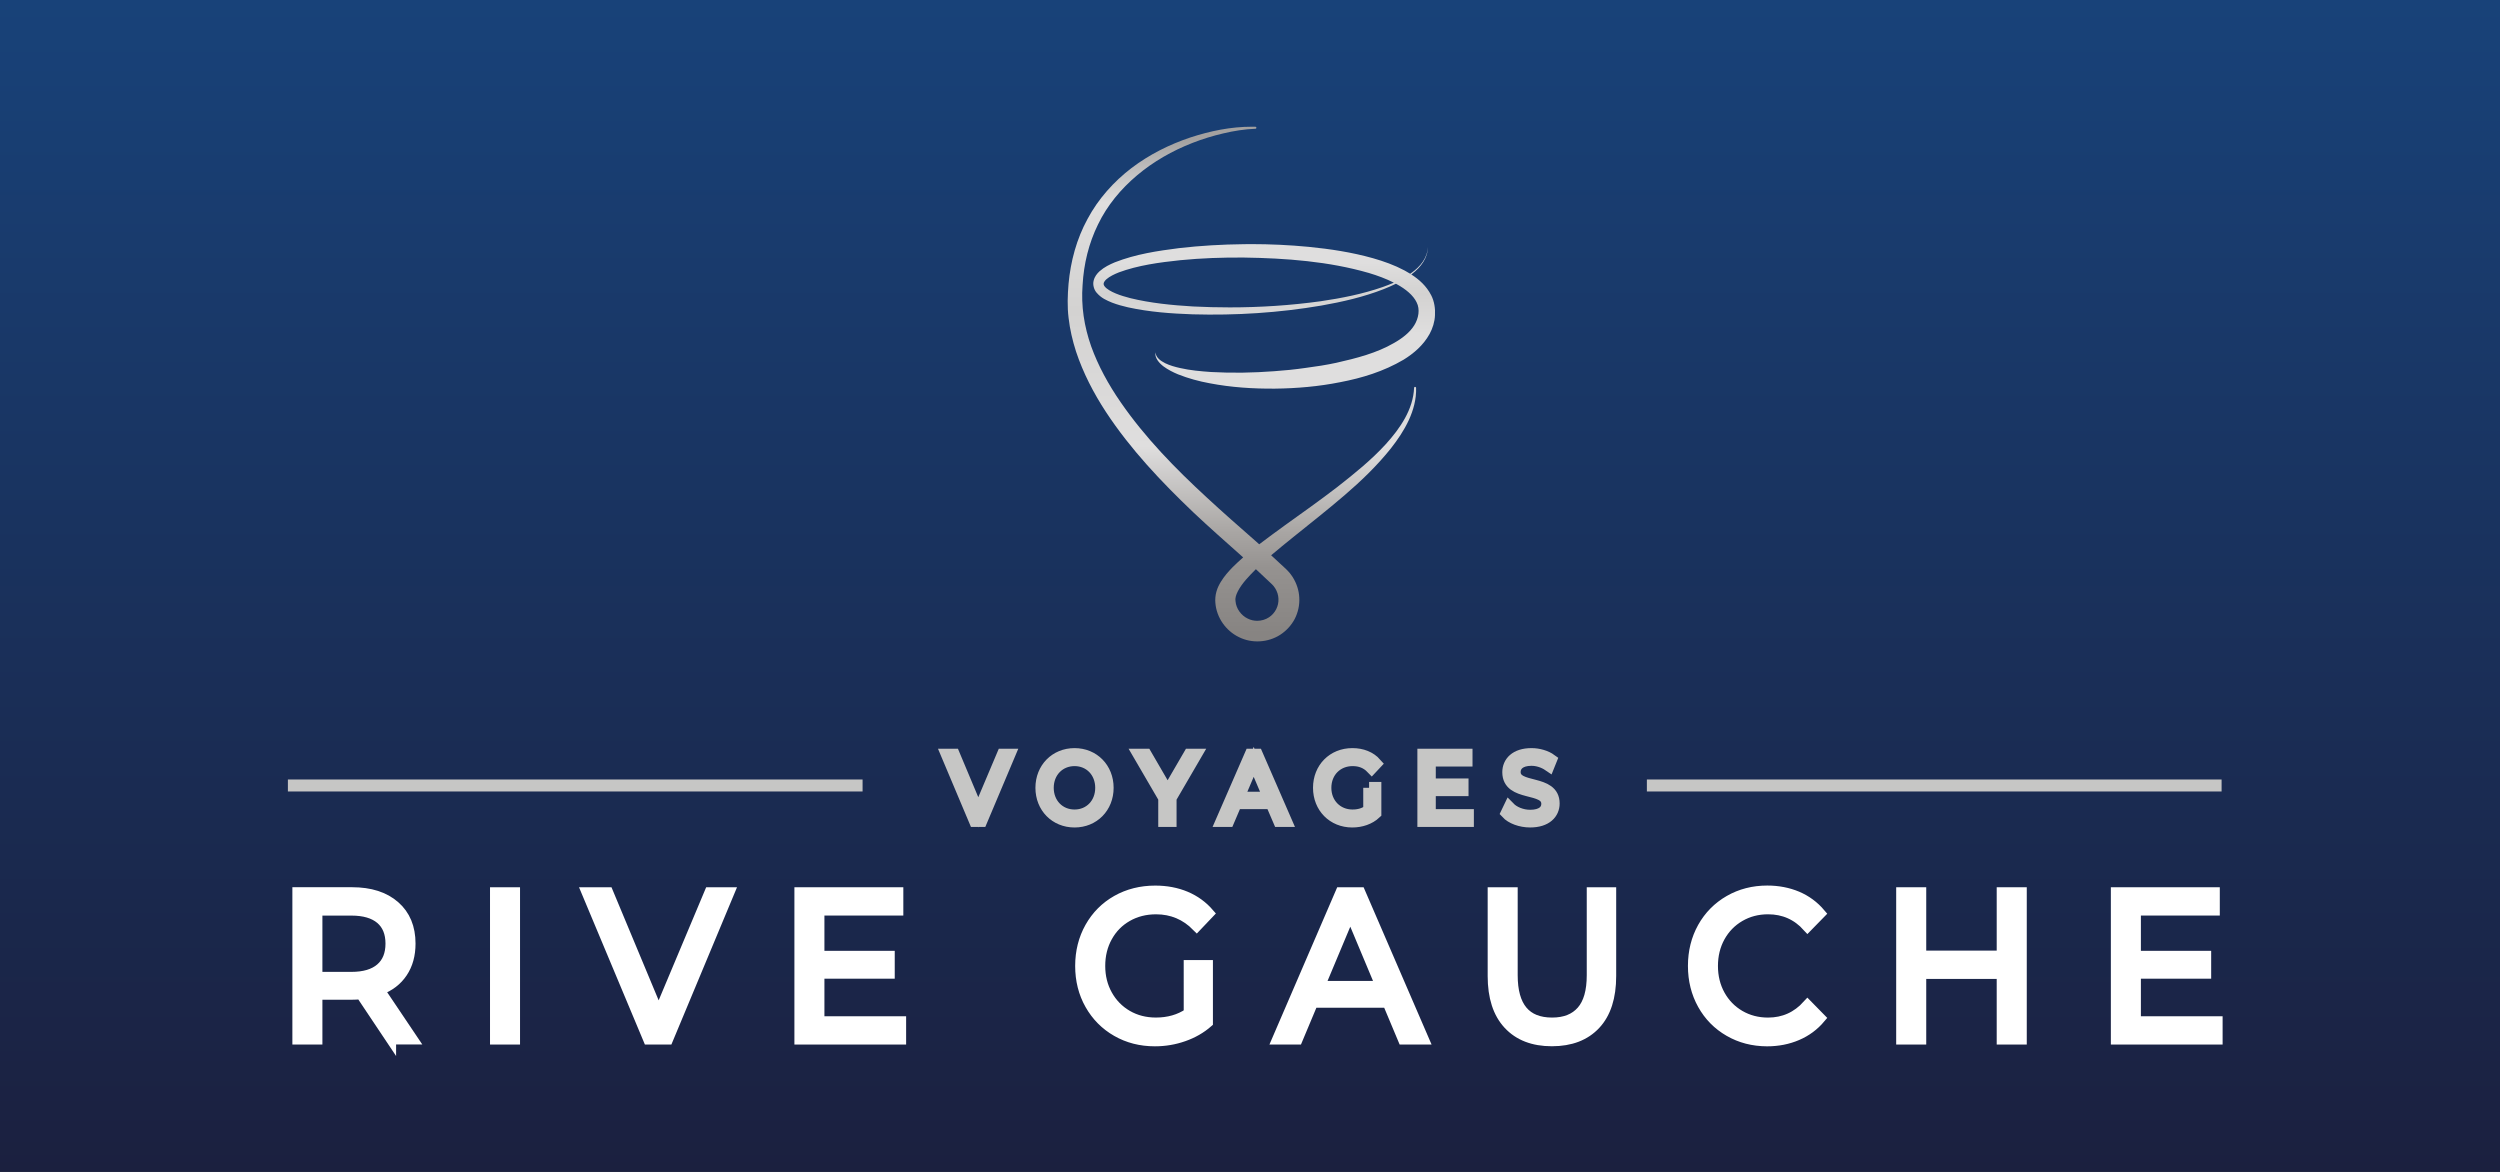
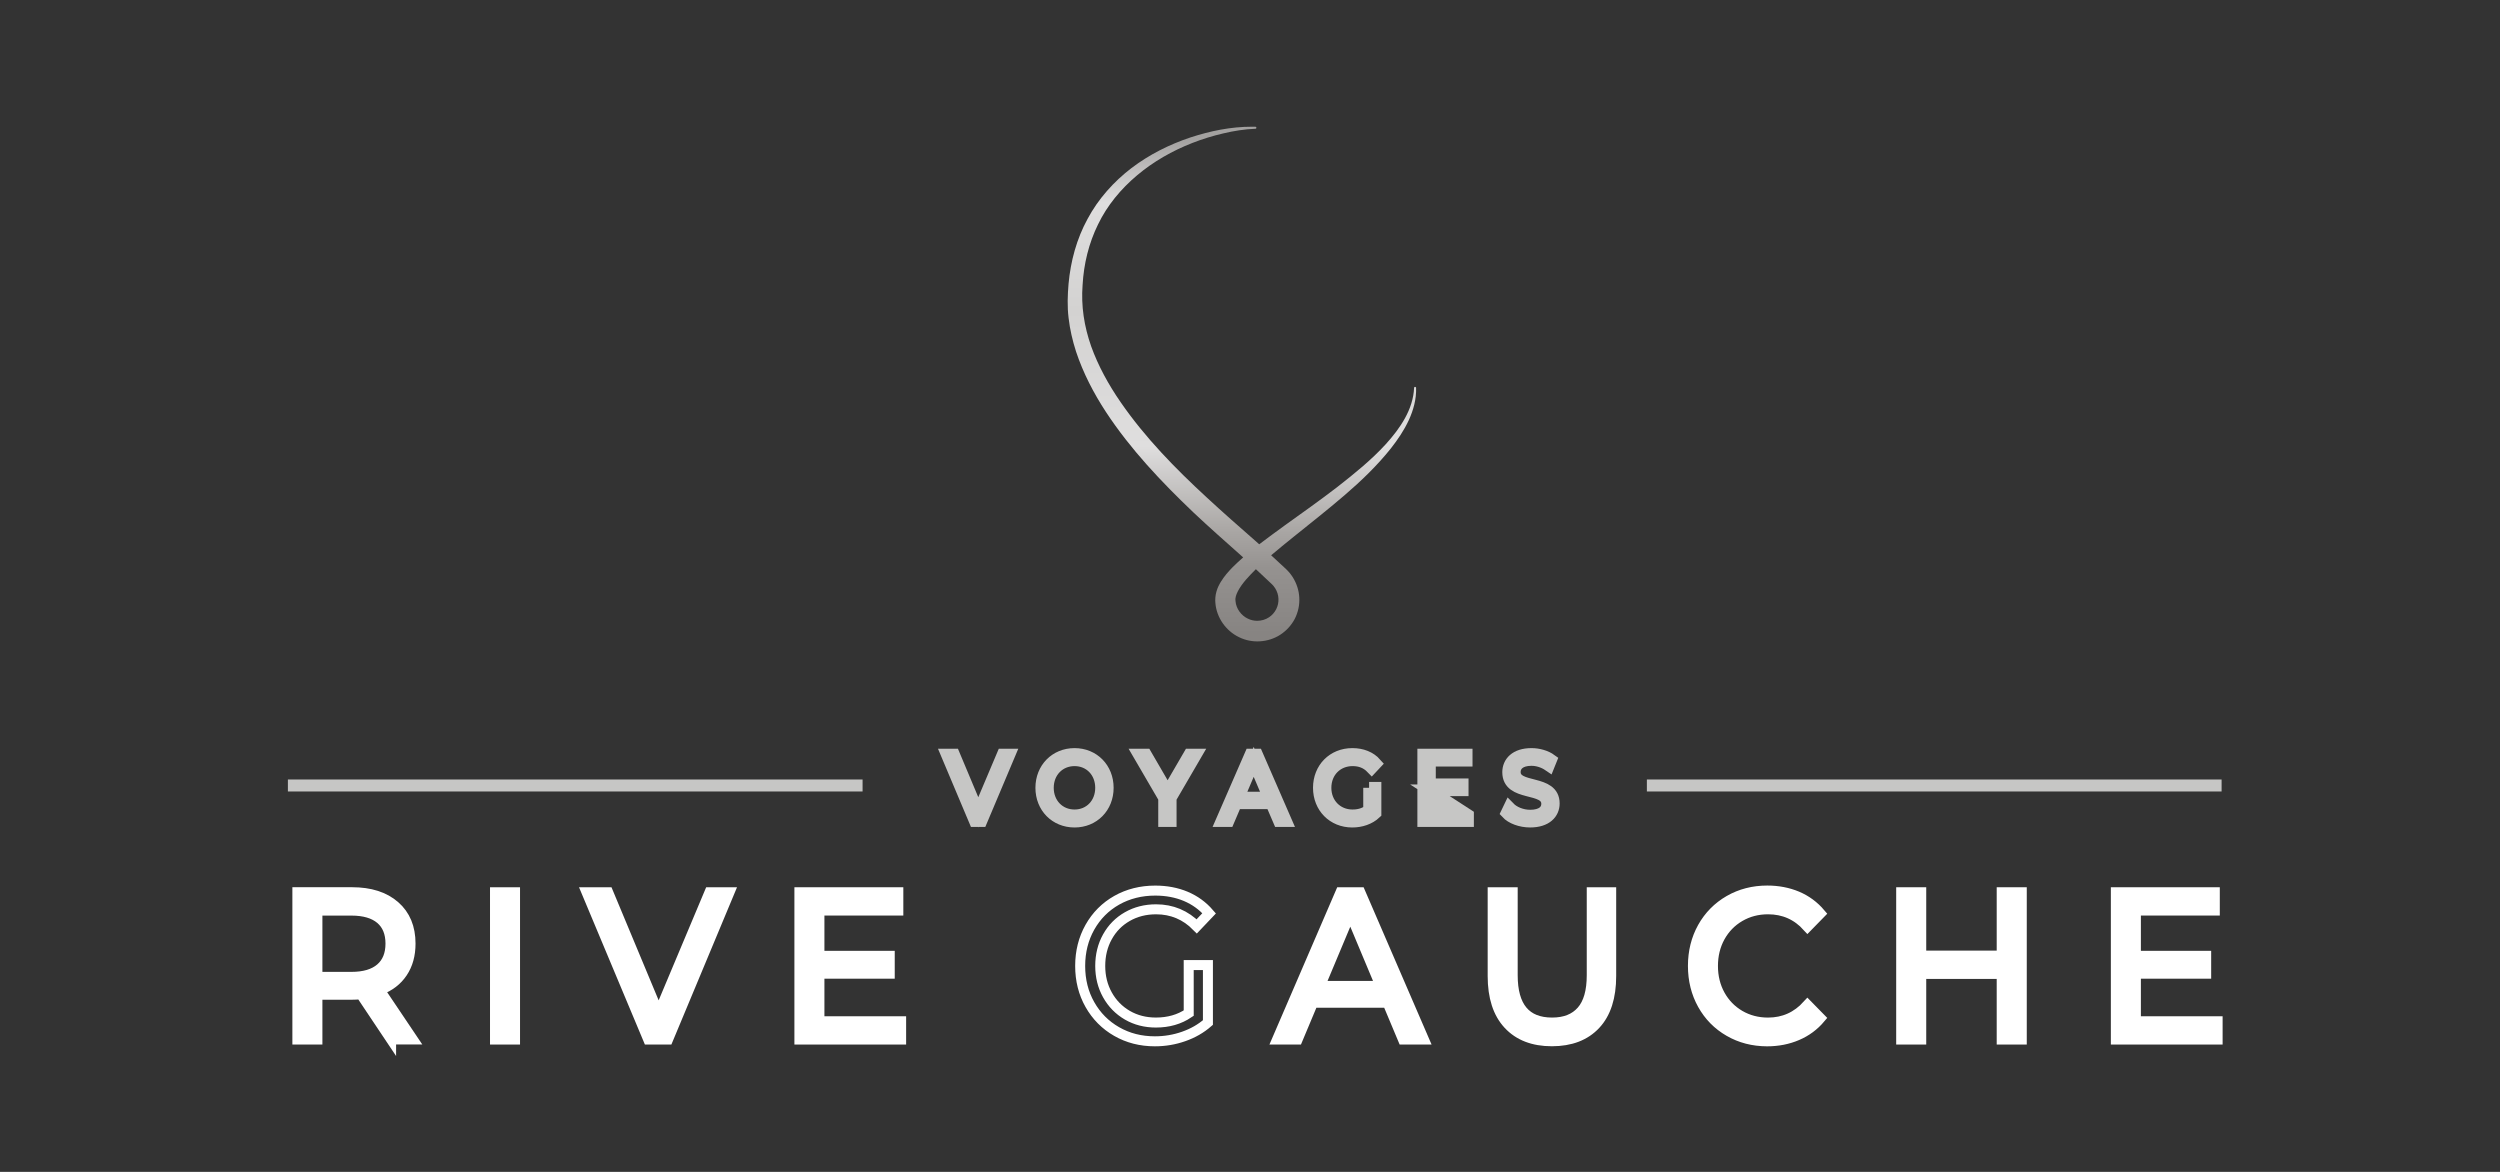
<svg xmlns="http://www.w3.org/2000/svg" xmlns:xlink="http://www.w3.org/1999/xlink" version="1.1" id="Warstwa_1" x="0px" y="0px" width="160px" height="75px" viewBox="0 0 160 75" enable-background="new 0 0 160 75" xml:space="preserve">
  <rect x="0" y="0" width="160" height="75" fill="#333333" stroke="none" />
  <linearGradient id="SVGID_1_" gradientUnits="userSpaceOnUse" x1="400.99" y1="-271.6" x2="400.99" y2="-196.6" gradientTransform="matrix(1 0 0 -1 -320.99 -196.6)">
    <stop offset="0" style="stop-color:#1B203F" />
    <stop offset="1" style="stop-color:#184279" />
  </linearGradient>
-   <rect fill="url(#SVGID_1_)" width="160" height="75" />
  <g>
    <path fill="#FFFFFF" d="M25.03,66.531l-1.935-2.895c-0.239,0.018-0.428,0.026-0.564,0.026h-2.217v2.868h-1.282v-9.428h3.499   c1.162,0,2.076,0.293,2.743,0.877c0.666,0.582,1,1.387,1,2.408c0,0.729-0.171,1.348-0.513,1.859   c-0.342,0.512-0.829,0.885-1.461,1.118l2.127,3.163H25.03V66.531z M24.351,61.967c0.427-0.367,0.64-0.895,0.64-1.576   s-0.213-1.205-0.64-1.568c-0.428-0.362-1.047-0.545-1.858-0.545h-2.179v4.242h2.179C23.303,62.52,23.923,62.336,24.351,61.967" />
    <path fill="none" stroke="#FFFFFF" stroke-width="0.64" stroke-miterlimit="10" d="M25.03,66.531l-1.935-2.895   c-0.239,0.018-0.428,0.026-0.564,0.026h-2.217v2.868h-1.282v-9.428h3.499c1.162,0,2.076,0.293,2.743,0.877   c0.666,0.582,1,1.387,1,2.408c0,0.729-0.171,1.348-0.513,1.859c-0.342,0.512-0.829,0.885-1.461,1.118l2.127,3.163H25.03V66.531z    M24.351,61.967c0.427-0.367,0.64-0.895,0.64-1.576s-0.213-1.205-0.64-1.568c-0.428-0.362-1.047-0.545-1.858-0.545h-2.179v4.242   h2.179C23.303,62.52,23.923,62.336,24.351,61.967z" />
    <rect x="31.681" y="57.105" fill="#FFFFFF" width="1.281" height="9.426" />
    <rect x="31.681" y="57.105" fill="none" stroke="#FFFFFF" stroke-width="0.64" stroke-miterlimit="10" width="1.281" height="9.426" />
    <polygon fill="#FFFFFF" points="46.689,57.104 42.755,66.531 41.486,66.531 37.538,57.104 38.922,57.104 42.153,64.85    45.408,57.104  " />
    <polygon fill="none" stroke="#FFFFFF" stroke-width="0.64" stroke-miterlimit="10" points="46.689,57.104 42.755,66.531    41.486,66.531 37.538,57.104 38.922,57.104 42.153,64.85 45.408,57.104  " />
    <polygon fill="#FFFFFF" points="57.672,65.361 57.672,66.531 51.162,66.531 51.162,57.104 57.493,57.104 57.493,58.275    52.443,58.275 52.443,61.173 56.943,61.173 56.943,62.316 52.443,62.316 52.443,65.361  " />
    <polygon fill="none" stroke="#FFFFFF" stroke-width="0.64" stroke-miterlimit="10" points="57.672,65.361 57.672,66.531    51.162,66.531 51.162,57.104 57.493,57.104 57.493,58.275 52.443,58.275 52.443,61.173 56.943,61.173 56.943,62.316 52.443,62.316    52.443,65.361  " />
-     <path fill="#FFFFFF" d="M76.077,61.766h1.23v3.676c-0.444,0.388-0.961,0.684-1.55,0.89c-0.59,0.208-1.206,0.312-1.846,0.312   c-0.905,0-1.721-0.209-2.448-0.627c-0.726-0.416-1.296-0.992-1.71-1.725c-0.414-0.73-0.622-1.555-0.622-2.471   s0.208-1.741,0.622-2.479c0.415-0.735,0.987-1.312,1.717-1.725c0.731-0.412,1.553-0.619,2.467-0.619c0.718,0,1.37,0.125,1.954,0.37   c0.586,0.248,1.083,0.609,1.494,1.085l-0.794,0.835c-0.718-0.727-1.585-1.092-2.602-1.092c-0.683,0-1.297,0.156-1.839,0.466   c-0.543,0.31-0.967,0.739-1.274,1.293c-0.308,0.552-0.461,1.174-0.461,1.864c0,0.684,0.153,1.301,0.461,1.853   c0.307,0.552,0.731,0.985,1.274,1.302c0.542,0.313,1.151,0.469,1.827,0.469c0.803,0,1.504-0.2,2.101-0.604L76.077,61.766   L76.077,61.766z" />
    <path fill="none" stroke="#FFFFFF" stroke-width="0.64" stroke-miterlimit="10" d="M76.077,61.766h1.23v3.676   c-0.444,0.388-0.961,0.684-1.55,0.89c-0.59,0.208-1.206,0.312-1.846,0.312c-0.905,0-1.721-0.209-2.448-0.627   c-0.726-0.416-1.296-0.992-1.71-1.725c-0.414-0.73-0.622-1.555-0.622-2.471s0.208-1.741,0.622-2.479   c0.415-0.735,0.987-1.312,1.717-1.725c0.731-0.412,1.553-0.619,2.467-0.619c0.718,0,1.37,0.125,1.954,0.37   c0.586,0.248,1.083,0.609,1.494,1.085l-0.794,0.835c-0.718-0.727-1.585-1.092-2.602-1.092c-0.683,0-1.297,0.156-1.839,0.466   c-0.543,0.31-0.967,0.739-1.274,1.293c-0.308,0.552-0.461,1.174-0.461,1.864c0,0.684,0.153,1.301,0.461,1.853   c0.307,0.552,0.731,0.985,1.274,1.302c0.542,0.313,1.151,0.469,1.827,0.469c0.803,0,1.504-0.2,2.101-0.604L76.077,61.766   L76.077,61.766z" />
    <path fill="#FFFFFF" d="M88.802,64.176h-4.767l-0.987,2.356h-1.319l4.063-9.427h1.269l4.074,9.427H89.79L88.802,64.176z    M88.354,63.1l-1.935-4.621L84.482,63.1H88.354z" />
    <path fill="none" stroke="#FFFFFF" stroke-width="0.64" stroke-miterlimit="10" d="M88.802,64.176h-4.767l-0.987,2.356h-1.319   l4.063-9.427h1.269l4.074,9.427H89.79L88.802,64.176z M88.354,63.1l-1.935-4.621L84.482,63.1H88.354z" />
    <path fill="#FFFFFF" d="M96.531,65.563c-0.668-0.719-1-1.748-1-3.098v-5.359h1.281v5.308c0,2.021,0.842,3.03,2.524,3.03   c0.82,0,1.447-0.25,1.884-0.748s0.652-1.26,0.652-2.282v-5.308h1.244v5.359c0,1.355-0.333,2.393-1,3.105   c-0.666,0.713-1.598,1.07-2.793,1.07C98.128,66.641,97.198,66.281,96.531,65.563" />
    <path fill="none" stroke="#FFFFFF" stroke-width="0.64" stroke-miterlimit="10" d="M96.531,65.563c-0.668-0.719-1-1.748-1-3.098   v-5.359h1.281v5.308c0,2.021,0.842,3.03,2.524,3.03c0.82,0,1.447-0.25,1.884-0.748s0.652-1.26,0.652-2.282v-5.308h1.244v5.359   c0,1.355-0.333,2.393-1,3.105c-0.666,0.713-1.598,1.07-2.793,1.07C98.128,66.641,97.198,66.281,96.531,65.563z" />
    <path fill="#FFFFFF" d="M110.661,66.014c-0.724-0.416-1.288-0.99-1.698-1.724c-0.408-0.731-0.615-1.556-0.615-2.472   c0-0.914,0.207-1.738,0.615-2.471c0.41-0.731,0.979-1.308,1.704-1.725s1.539-0.627,2.437-0.627c0.699,0,1.34,0.125,1.922,0.37   c0.58,0.247,1.076,0.614,1.486,1.098l-0.832,0.851c-0.676-0.746-1.517-1.119-2.525-1.119c-0.666,0-1.268,0.158-1.807,0.473   s-0.959,0.748-1.265,1.3c-0.304,0.552-0.454,1.169-0.454,1.853c0,0.683,0.15,1.3,0.454,1.852c0.306,0.553,0.726,0.984,1.265,1.301   c0.539,0.313,1.141,0.471,1.807,0.471c1,0,1.842-0.377,2.525-1.131l0.832,0.848c-0.41,0.486-0.906,0.854-1.492,1.104   c-0.586,0.252-1.229,0.379-1.931,0.379C112.191,66.641,111.383,66.432,110.661,66.014" />
    <path fill="none" stroke="#FFFFFF" stroke-width="0.64" stroke-miterlimit="10" d="M110.661,66.014   c-0.724-0.416-1.288-0.99-1.698-1.724c-0.408-0.731-0.615-1.556-0.615-2.472c0-0.914,0.207-1.738,0.615-2.471   c0.41-0.731,0.979-1.308,1.704-1.725s1.539-0.627,2.437-0.627c0.699,0,1.34,0.125,1.922,0.37c0.58,0.247,1.076,0.614,1.486,1.098   l-0.832,0.851c-0.676-0.746-1.517-1.119-2.525-1.119c-0.666,0-1.268,0.158-1.807,0.473s-0.959,0.748-1.265,1.3   c-0.304,0.552-0.454,1.169-0.454,1.853c0,0.683,0.15,1.3,0.454,1.852c0.306,0.553,0.726,0.984,1.265,1.301   c0.539,0.313,1.141,0.471,1.807,0.471c1,0,1.842-0.377,2.525-1.131l0.832,0.848c-0.41,0.486-0.906,0.854-1.492,1.104   c-0.586,0.252-1.229,0.379-1.931,0.379C112.191,66.641,111.383,66.432,110.661,66.014z" />
    <polygon fill="#FFFFFF" points="129.393,57.104 129.393,66.531 128.109,66.531 128.109,62.331 122.959,62.331 122.959,66.531    121.676,66.531 121.676,57.104 122.959,57.104 122.959,61.159 128.109,61.159 128.109,57.104  " />
    <polygon fill="none" stroke="#FFFFFF" stroke-width="0.64" stroke-miterlimit="10" points="129.393,57.104 129.393,66.531    128.109,66.531 128.109,62.331 122.959,62.331 122.959,66.531 121.676,66.531 121.676,57.104 122.959,57.104 122.959,61.159    128.109,61.159 128.109,57.104  " />
    <polygon fill="#FFFFFF" points="141.927,65.361 141.927,66.531 135.415,66.531 135.415,57.104 141.747,57.104 141.747,58.275    136.697,58.275 136.697,61.173 141.195,61.173 141.195,62.316 136.697,62.316 136.697,65.361  " />
    <polygon fill="none" stroke="#FFFFFF" stroke-width="0.64" stroke-miterlimit="10" points="141.927,65.361 141.927,66.531    135.415,66.531 135.415,57.104 141.747,57.104 141.747,58.275 136.697,58.275 136.697,61.173 141.195,61.173 141.195,62.316    136.697,62.316 136.697,65.361  " />
  </g>
  <g>
    <g>
      <path fill="#C6C6C5" stroke="#C6C6C5" stroke-width="0.75" stroke-miterlimit="10" d="M64.606,48.292l-1.795,4.256h-0.422    l-1.794-4.256h0.463l1.551,3.696l1.563-3.696H64.606z" />
      <path fill="#C6C6C5" stroke="#C6C6C5" stroke-width="0.75" stroke-miterlimit="10" d="M66.642,50.42    c0-1.24,0.903-2.166,2.13-2.166c1.216,0,2.125,0.919,2.125,2.166c0,1.246-0.909,2.164-2.125,2.164    C67.545,52.584,66.642,51.66,66.642,50.42z M70.469,50.42c0-1.018-0.724-1.764-1.697-1.764c-0.978,0-1.708,0.746-1.708,1.764    c0,1.016,0.73,1.764,1.708,1.764C69.746,52.184,70.469,51.436,70.469,50.42z" />
      <path fill="#C6C6C5" stroke="#C6C6C5" stroke-width="0.75" stroke-miterlimit="10" d="M74.925,51.076v1.472h-0.422v-1.472    l-1.622-2.784h0.458l1.389,2.39l1.39-2.39h0.428L74.925,51.076z" />
      <path fill="#C6C6C5" stroke="#C6C6C5" stroke-width="0.75" stroke-miterlimit="10" d="M81.365,51.41h-2.257l-0.486,1.138h-0.445    l1.853-4.256h0.422l1.853,4.256h-0.451L81.365,51.41z M81.209,51.046l-0.972-2.286l-0.973,2.286H81.209z" />
      <path fill="#C6C6C5" stroke="#C6C6C5" stroke-width="0.75" stroke-miterlimit="10" d="M87.622,50.42h0.41v1.623    c-0.382,0.359-0.927,0.541-1.487,0.541c-1.232,0-2.137-0.918-2.137-2.164c0-1.247,0.902-2.166,2.143-2.166    c0.613,0,1.146,0.207,1.506,0.615l-0.267,0.285c-0.342-0.354-0.747-0.498-1.222-0.498c-1.002,0-1.736,0.746-1.736,1.764    c0,1.01,0.734,1.764,1.729,1.764c0.39,0,0.748-0.092,1.062-0.328V50.42L87.622,50.42z" />
-       <path fill="#C6C6C5" stroke="#C6C6C5" stroke-width="0.75" stroke-miterlimit="10" d="M93.953,52.158v0.39h-2.866v-4.256h2.779    v0.39h-2.351v1.514h2.096v0.383h-2.096v1.581L93.953,52.158L93.953,52.158z" />
+       <path fill="#C6C6C5" stroke="#C6C6C5" stroke-width="0.75" stroke-miterlimit="10" d="M93.953,52.158v0.39h-2.866v-4.256h2.779    v0.39h-2.351v1.514h2.096v0.383h-2.096L93.953,52.158L93.953,52.158z" />
      <path fill="#C6C6C5" stroke="#C6C6C5" stroke-width="0.75" stroke-miterlimit="10" d="M96.424,52.031l0.167-0.348    c0.29,0.299,0.806,0.518,1.339,0.518c0.758,0,1.088-0.334,1.088-0.754c0-1.168-2.496-0.45-2.496-2.025    c0-0.626,0.463-1.168,1.494-1.168c0.457,0,0.933,0.141,1.256,0.377l-0.145,0.36c-0.348-0.238-0.753-0.354-1.111-0.354    c-0.74,0-1.07,0.348-1.07,0.772c0,1.167,2.496,0.462,2.496,2.013c0,0.626-0.477,1.161-1.512,1.161    C97.32,52.584,96.725,52.359,96.424,52.031z" />
    </g>
    <g>
      <g>
        <defs>
          <path id="SVGID_2_" d="M79.862,39.593c-0.43-0.202-0.75-0.643-0.788-1.112c-0.074-0.344,0.243-0.889,0.665-1.38      c0.201-0.23,0.415-0.454,0.638-0.673c0.208,0.197,0.417,0.396,0.626,0.588l0.379,0.356c0.076,0.067,0.082,0.093,0.13,0.138      c0.033,0.047,0.072,0.093,0.102,0.143c0.123,0.199,0.199,0.429,0.207,0.665c0.025,0.472-0.213,0.931-0.606,1.19      c-0.22,0.146-0.489,0.224-0.759,0.224C80.25,39.729,80.046,39.686,79.862,39.593 M76.188,8.796      c-1.343,0.448-2.631,1.092-3.774,1.96c-1.136,0.87-2.126,1.971-2.81,3.255c-0.701,1.277-1.086,2.713-1.217,4.154      c-0.06,0.715-0.089,1.453,0.003,2.187c0.083,0.731,0.252,1.448,0.474,2.142c0.459,1.384,1.132,2.674,1.916,3.872      c1.578,2.4,3.546,4.469,5.583,6.415c1.024,0.967,2.082,1.896,3.122,2.823c0.026,0.022,0.052,0.045,0.078,0.068      c-0.231,0.203-0.46,0.416-0.685,0.639c-0.261,0.271-0.519,0.558-0.741,0.92c-0.11,0.181-0.215,0.381-0.282,0.62      c-0.071,0.229-0.094,0.534-0.07,0.745c0.075,0.932,0.672,1.776,1.503,2.178c0.83,0.418,1.866,0.355,2.649-0.15      c0.39-0.255,0.713-0.605,0.93-1.021c0.211-0.416,0.314-0.887,0.287-1.351c-0.021-0.462-0.17-0.918-0.418-1.311      c-0.062-0.099-0.133-0.189-0.204-0.281c-0.073-0.082-0.175-0.197-0.229-0.243l-0.388-0.359c-0.188-0.172-0.374-0.346-0.562-0.52      c0.467-0.398,0.949-0.786,1.427-1.173c1.086-0.873,2.19-1.741,3.259-2.659c1.068-0.916,2.095-1.9,2.98-3.011      c0.438-0.56,0.842-1.154,1.143-1.803c0.298-0.646,0.492-1.357,0.468-2.071c-0.001-0.034-0.028-0.061-0.063-0.062      c-0.034-0.001-0.063,0.026-0.065,0.062c-0.062,1.395-0.896,2.592-1.806,3.6c-0.928,1.018-2.01,1.887-3.1,2.741      c-1.1,0.849-2.238,1.648-3.375,2.467c-0.545,0.399-1.091,0.79-1.631,1.205c-0.078-0.07-0.157-0.141-0.236-0.209      c-1.054-0.925-2.099-1.838-3.114-2.78c-2.036-1.872-3.971-3.86-5.519-6.105c-0.773-1.119-1.432-2.313-1.886-3.574      c-0.445-1.269-0.654-2.571-0.549-3.929c0.075-1.343,0.394-2.67,0.989-3.875c0.582-1.211,1.462-2.272,2.503-3.146      c1.042-0.878,2.251-1.566,3.536-2.068c0.643-0.251,1.304-0.455,1.979-0.611c0.673-0.16,1.361-0.27,2.052-0.296      c0.035,0,0.063-0.027,0.064-0.063c0.001-0.036-0.027-0.064-0.063-0.065C80.269,8.11,80.192,8.11,80.117,8.11      C78.782,8.108,77.457,8.38,76.188,8.796" />
        </defs>
        <clipPath id="SVGID_3_">
          <use xlink:href="#SVGID_2_" overflow="visible" />
        </clipPath>
        <linearGradient id="SVGID_4_" gradientUnits="userSpaceOnUse" x1="-84.46" y1="-109.854" x2="-83.956" y2="-109.854" gradientTransform="matrix(0 -66.585 66.585 0 7394.039 -5582.635)">
          <stop offset="0" style="stop-color:#878482" />
          <stop offset="0.018" style="stop-color:#878482" />
          <stop offset="0.143" style="stop-color:#959290" />
          <stop offset="0.219" style="stop-color:#ABA8A6" />
          <stop offset="0.374" style="stop-color:#DFDEDE" />
          <stop offset="0.634" style="stop-color:#D3D2D1" />
          <stop offset="0.84" style="stop-color:#DFDEDE" />
          <stop offset="0.96" style="stop-color:#A3A1A0" />
          <stop offset="1" style="stop-color:#A3A1A0" />
        </linearGradient>
        <rect x="68.297" y="8.108" clip-path="url(#SVGID_3_)" fill="url(#SVGID_4_)" width="22.357" height="33.083" />
      </g>
    </g>
    <g>
      <g>
        <defs>
-           <path id="SVGID_5_" d="M76.354,19.614c-1.355-0.082-2.719-0.215-4.016-0.533c-0.322-0.083-0.64-0.178-0.935-0.301      c-0.288-0.118-0.58-0.281-0.71-0.456c-0.062-0.089-0.069-0.139-0.053-0.21c0.015-0.067,0.08-0.161,0.178-0.248      c0.203-0.175,0.496-0.317,0.793-0.435c1.222-0.452,2.586-0.638,3.924-0.778c1.348-0.132,2.707-0.181,4.063-0.17      c2.703,0.04,5.447,0.246,8.003,0.986c0.559,0.167,1.104,0.367,1.604,0.622c-0.231,0.102-0.47,0.192-0.706,0.277      c-1.288,0.448-2.633,0.715-3.98,0.912c-1.929,0.267-3.875,0.393-5.818,0.393C77.917,19.673,77.135,19.653,76.354,19.614       M79.597,15.628c-1.383,0.016-2.766,0.093-4.144,0.253c-1.376,0.176-2.754,0.38-4.101,0.906      c-0.334,0.142-0.671,0.299-0.985,0.578c-0.153,0.143-0.312,0.329-0.375,0.6c-0.069,0.265,0.029,0.575,0.18,0.754      c0.304,0.365,0.659,0.507,0.996,0.648c0.342,0.132,0.685,0.224,1.029,0.303c1.376,0.301,2.757,0.398,4.136,0.447      c2.757,0.078,5.515-0.097,8.229-0.56c1.354-0.24,2.705-0.547,3.99-1.051c0.266-0.104,0.529-0.219,0.787-0.347      c0.021,0.012,0.045,0.024,0.067,0.037c0.55,0.302,1.043,0.698,1.26,1.158c0.226,0.439,0.125,1.018-0.153,1.464      c-0.285,0.459-0.77,0.838-1.311,1.141c-1.084,0.631-2.387,0.969-3.674,1.259c-0.65,0.14-1.312,0.244-1.975,0.329      c-0.664,0.096-1.332,0.165-2.004,0.211c-1.34,0.101-2.691,0.127-4.034,0.051c-0.669-0.047-1.342-0.106-1.992-0.255      c-0.325-0.073-0.647-0.162-0.943-0.305c-0.281-0.145-0.594-0.341-0.637-0.7c-0.044,0.362,0.239,0.684,0.514,0.896      c0.289,0.213,0.61,0.377,0.938,0.513c0.658,0.261,1.34,0.446,2.028,0.572c1.377,0.264,2.777,0.353,4.173,0.343      c1.396-0.016,2.799-0.137,4.182-0.414c1.387-0.266,2.766-0.682,4.055-1.44c0.631-0.392,1.25-0.906,1.658-1.64      c0.199-0.364,0.333-0.786,0.348-1.208c0.026-0.414-0.042-0.886-0.24-1.27c-0.311-0.606-0.783-1.019-1.277-1.336      c0.017-0.012,0.031-0.024,0.049-0.037c0.54-0.409,1.025-1.014,1.006-1.722c-0.009,0.706-0.505,1.278-1.051,1.663      c-0.024,0.017-0.049,0.034-0.073,0.051c-0.121-0.075-0.243-0.145-0.362-0.21c-0.654-0.347-1.33-0.587-2.012-0.782      c-1.363-0.385-2.746-0.593-4.128-0.73c-1.233-0.119-2.469-0.175-3.703-0.175C79.897,15.625,79.748,15.627,79.597,15.628" />
-         </defs>
+           </defs>
        <clipPath id="SVGID_6_">
          <use xlink:href="#SVGID_5_" overflow="visible" />
        </clipPath>
        <linearGradient id="SVGID_7_" gradientUnits="userSpaceOnUse" x1="-94.837" y1="-97.5" x2="-94.334" y2="-97.5" gradientTransform="matrix(0 -19.518 19.518 0 1983.874 -1825.997)">
          <stop offset="0" style="stop-color:#DFDEDE" />
          <stop offset="0.374" style="stop-color:#DFDEDE" />
          <stop offset="0.634" style="stop-color:#D3D2D1" />
          <stop offset="0.84" style="stop-color:#DFDEDE" />
          <stop offset="1" style="stop-color:#DFDEDE" />
        </linearGradient>
        <rect x="69.923" y="15.625" clip-path="url(#SVGID_6_)" fill="url(#SVGID_7_)" width="21.943" height="9.259" />
      </g>
    </g>
    <g>
      <line fill="none" stroke="#C6C6C5" stroke-width="0.767" stroke-miterlimit="10" x1="55.205" y1="50.271" x2="18.425" y2="50.271" />
      <line fill="none" stroke="#C6C6C5" stroke-width="0.767" stroke-miterlimit="10" x1="142.182" y1="50.271" x2="105.4" y2="50.271" />
    </g>
  </g>
</svg>